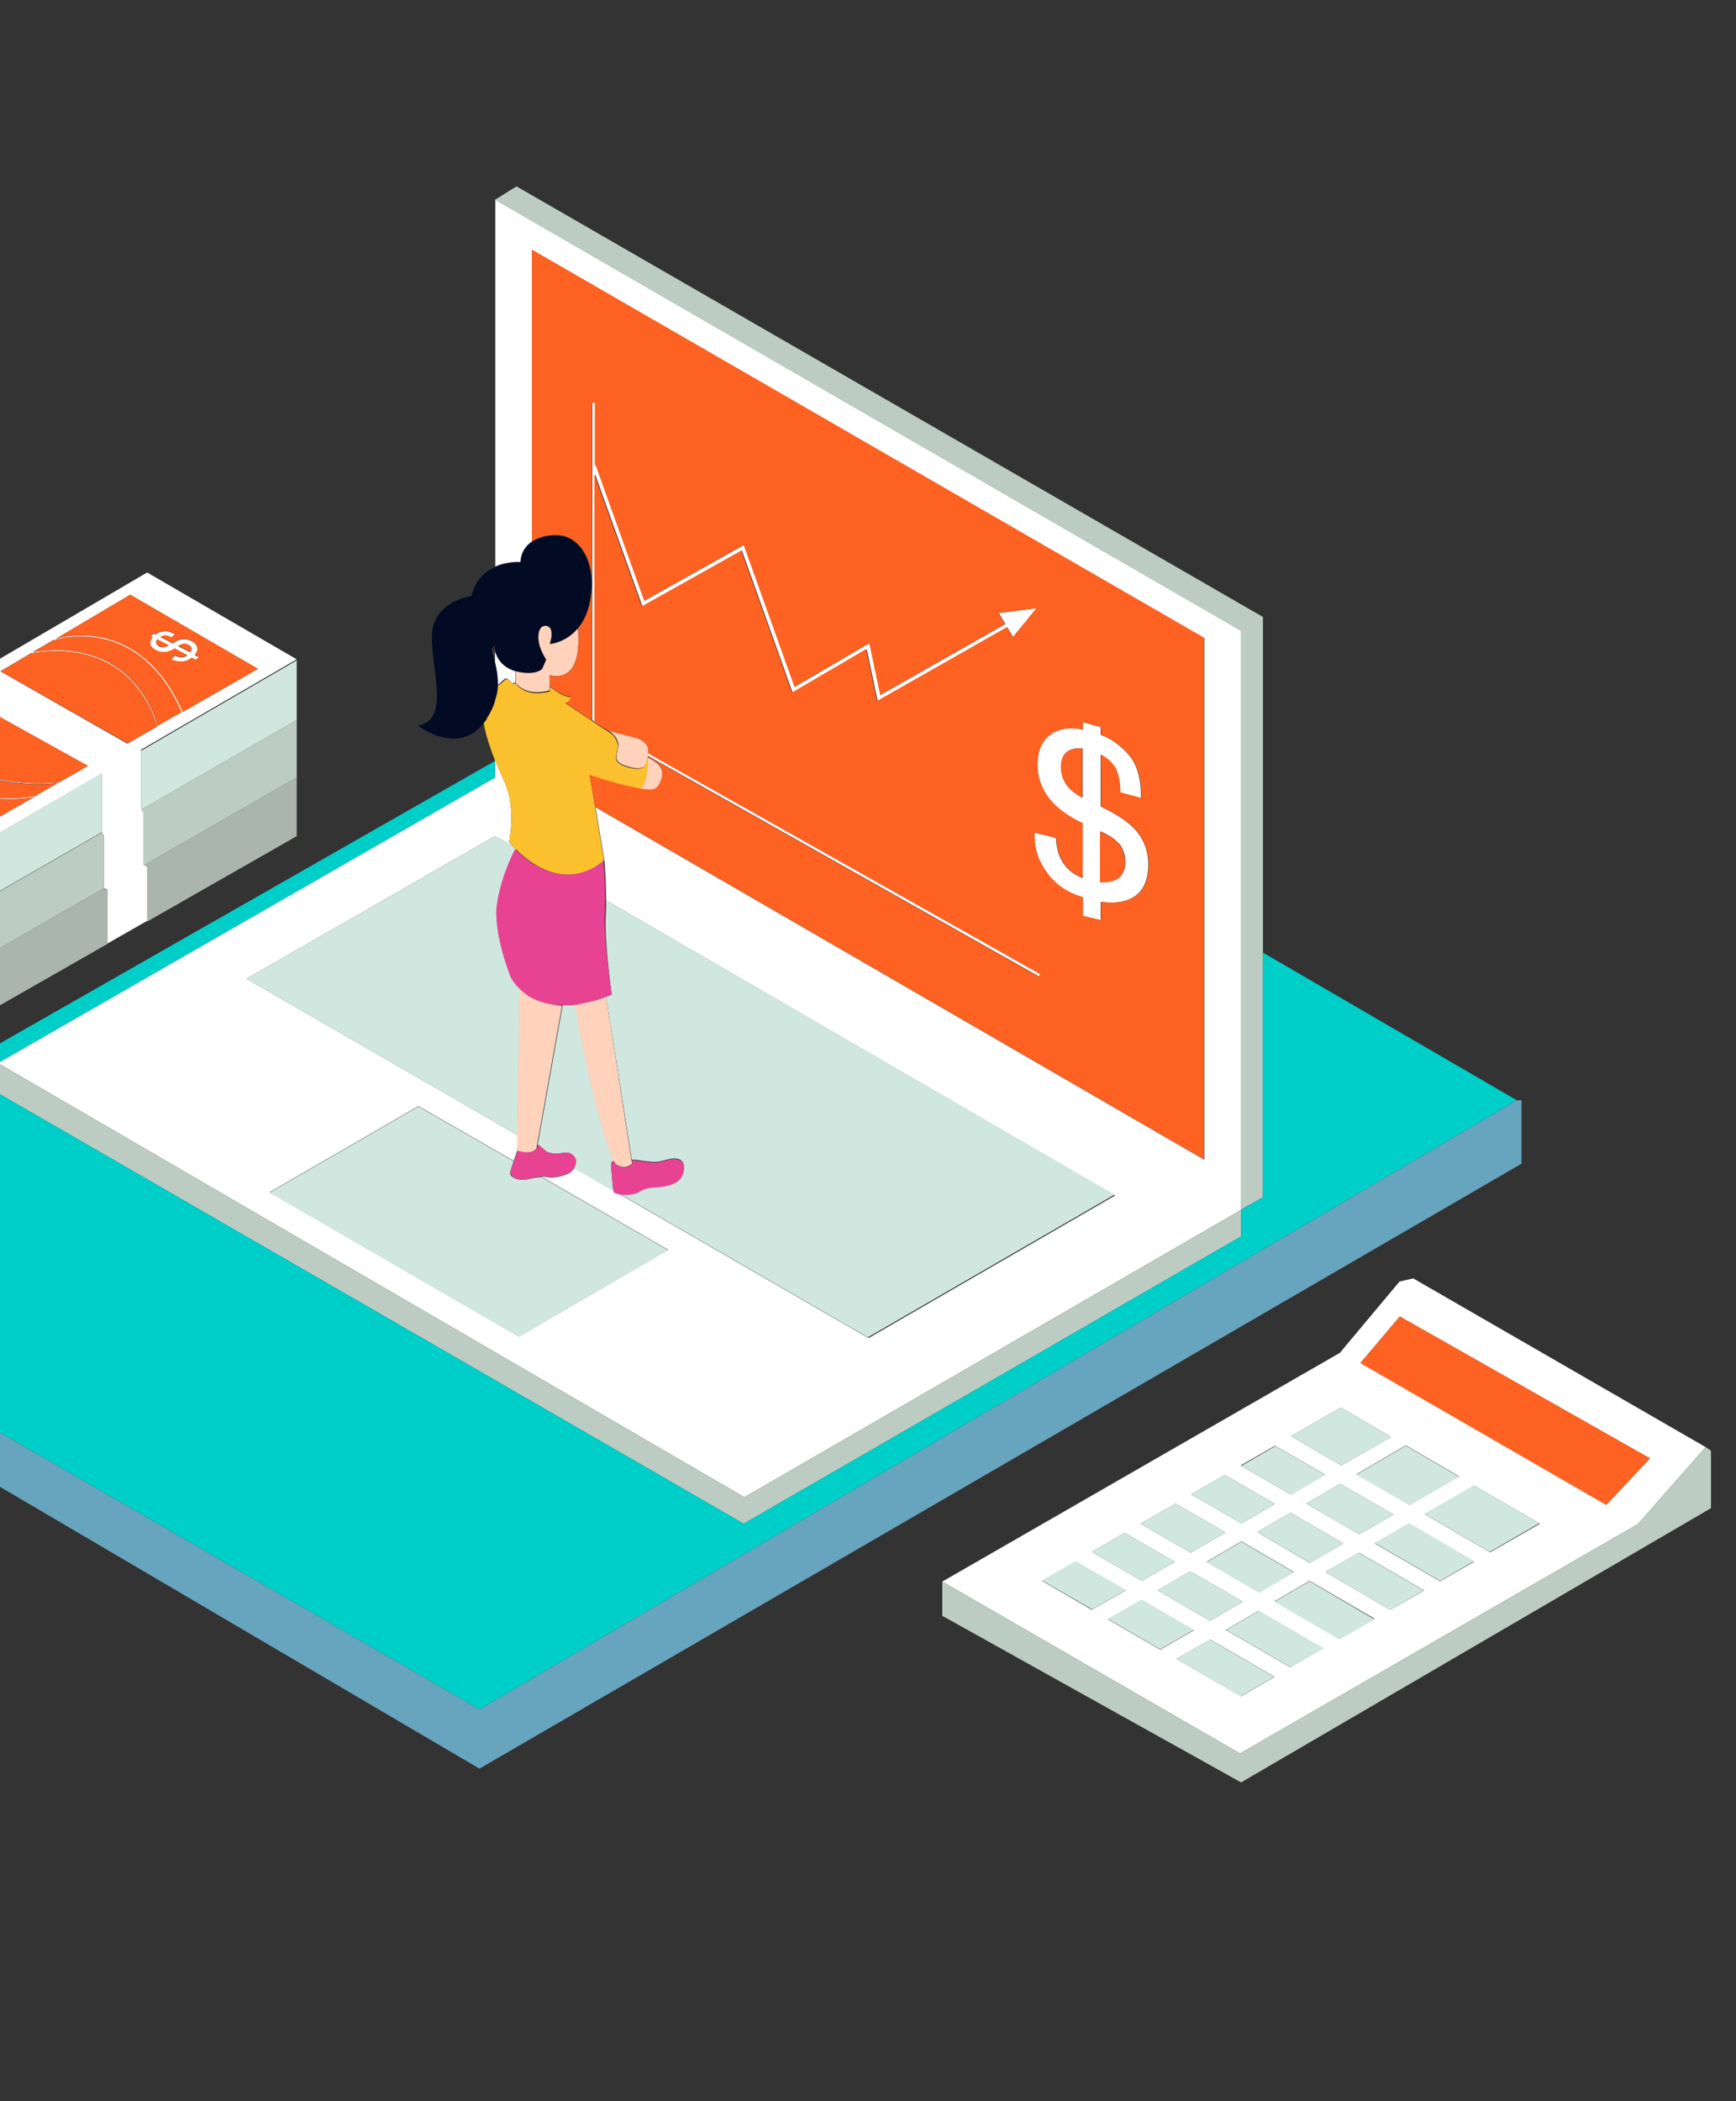
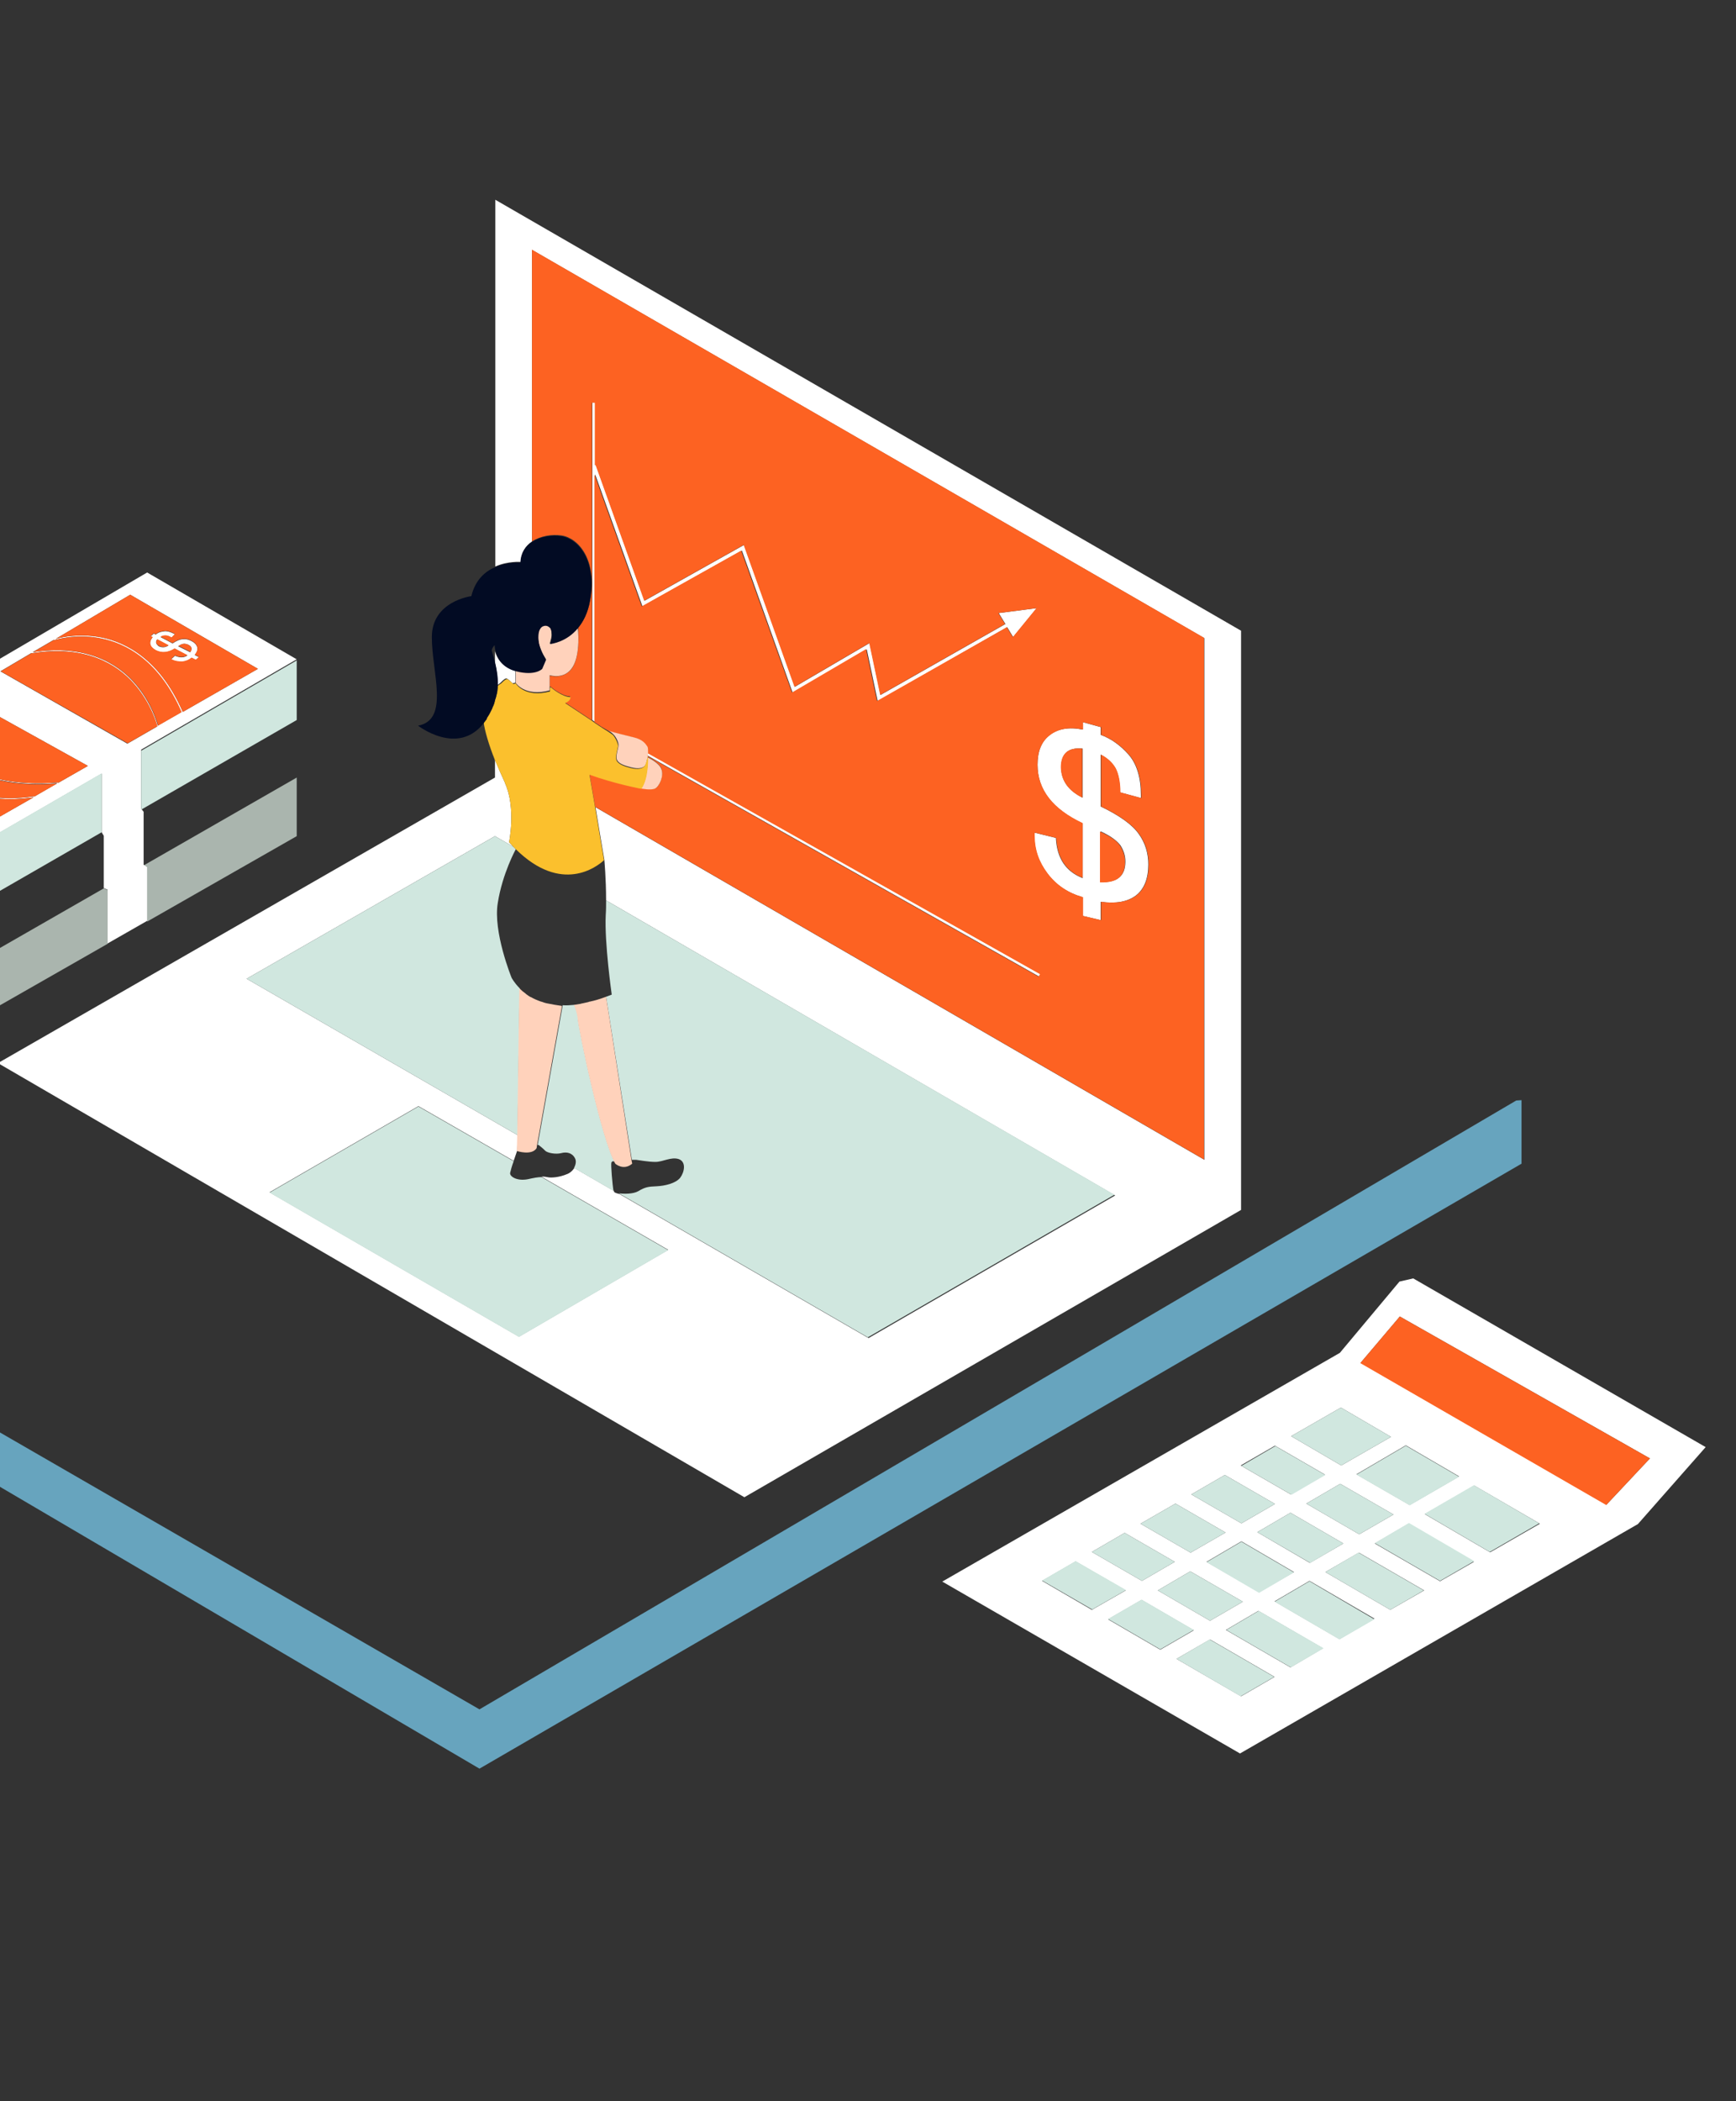
<svg xmlns="http://www.w3.org/2000/svg" width="496" height="600" viewBox="0 0 496 600" fill="none">
  <rect x="0" y="0" width="496" height="600" fill="#333333" stroke="none" />
  <path d="M434.72 314.161L433.208 314.262L327.479 376.348L136.988 488.124L-96.844 353.166V367.68L136.988 505.057L434.72 332.303V314.161Z" fill="#67A4BE" />
  <path d="M29.647 253.687L30.755 254.191V269.511L-14.802 295.514L-57.637 271.022V255.4L-14.802 279.187L29.647 253.687ZM41.036 247.136L42.044 247.842V263.162L84.779 238.771V222.04L41.036 247.136Z" fill="#AAB5AE" />
  <path d="M42.951 184.042C43.153 184.748 43.657 185.251 44.564 185.755C46.176 186.562 47.991 186.461 49.906 185.251L53.534 187.166C52.526 187.872 51.417 187.872 50.006 187.267L48.898 188.275C48.999 188.376 49.099 188.376 49.099 188.376C50.006 188.88 51.014 188.981 52.022 188.981C53.131 188.88 54.038 188.477 54.744 187.872L55.953 188.477L56.86 187.67L55.651 187.066C56.256 186.259 56.558 185.554 56.357 184.849C56.156 184.144 55.651 183.538 54.644 183.035C53.838 182.632 53.132 182.431 52.326 182.531C51.519 182.531 50.512 182.934 49.302 183.74L45.875 181.926C46.278 181.623 46.782 181.523 47.286 181.523C47.79 181.523 48.394 181.725 48.999 182.128L50.007 181.12L49.805 181.019C48.596 180.414 47.588 180.112 46.68 180.313C45.773 180.414 45.068 180.716 44.463 181.22L43.959 180.917L43.052 181.724L43.556 182.026C43.052 182.631 42.75 183.336 42.951 184.042ZM52.627 183.84C53.03 183.84 53.433 183.941 53.836 184.143C54.844 184.647 54.945 185.352 54.34 186.259L50.913 184.546C51.619 184.042 52.123 183.84 52.627 183.84ZM44.866 182.631L48.091 184.344C47.184 184.948 46.277 184.948 45.37 184.545C44.564 183.941 44.362 183.336 44.866 182.631ZM142.128 195.632C142.229 193.314 141.826 191.096 141.422 189.383V185.956C141.926 187.77 143.236 190.29 146.865 191.399C147.067 191.399 147.167 191.5 147.268 191.5V194.927C146.764 195.028 146.462 195.129 146.462 195.129C146.462 195.129 145.051 193.718 144.648 193.718C144.144 193.718 143.035 194.927 143.035 194.927C143.035 194.927 142.632 195.229 142.128 195.632ZM-14.902 225.97C-15.104 225.264 -15.608 224.659 -16.615 224.156C-17.422 223.753 -18.127 223.552 -18.933 223.652C-19.739 223.652 -20.747 224.055 -21.957 224.861L-25.384 223.047C-24.981 222.744 -24.477 222.644 -23.973 222.644C-23.469 222.644 -22.864 222.846 -22.26 223.249L-21.252 222.241L-21.454 222.14C-22.663 221.535 -23.671 221.233 -24.578 221.434C-25.485 221.535 -26.191 221.837 -26.796 222.341L-27.3 222.038L-28.207 222.845L-27.703 223.147C-28.308 223.853 -28.51 224.558 -28.409 225.163C-28.207 225.869 -27.703 226.372 -26.797 226.876C-25.184 227.683 -23.37 227.582 -21.455 226.372L-17.827 228.287C-18.835 228.993 -19.943 228.993 -21.354 228.388L-22.463 229.396C-22.362 229.497 -22.261 229.497 -22.261 229.497C-21.354 230.001 -20.346 230.102 -19.338 230.102C-18.229 230.001 -17.322 229.598 -16.616 228.993L-15.407 229.598L-14.5 228.791L-15.709 228.187C-15.003 227.381 -14.701 226.676 -14.902 225.97ZM-25.787 225.769C-26.694 225.265 -26.896 224.66 -26.392 223.955L-23.167 225.669C-24.074 226.172 -24.981 226.172 -25.787 225.769ZM-16.918 227.482L-20.345 225.769C-19.74 225.366 -19.136 225.164 -18.732 225.164C-18.329 225.164 -17.926 225.265 -17.523 225.467C-16.515 225.869 -16.313 226.575 -16.918 227.482ZM301.678 239.274L295.53 237.762C295.53 238.165 295.53 238.467 295.53 238.669C295.53 242.6 296.74 246.127 299.259 249.454C301.778 252.781 305.105 254.997 309.338 256.207V261.549L314.479 262.758V257.517C318.813 258.122 322.138 257.517 324.557 255.703C326.875 253.889 328.085 250.966 328.085 246.833C328.085 243.608 327.178 240.685 325.363 238.165C323.549 235.544 319.921 232.924 314.478 230.304V215.488C316.393 216.496 317.803 217.806 318.71 219.419C319.517 221.031 320.021 223.35 320.021 226.273L325.967 227.886V227.079C325.967 222.039 324.758 218.109 322.44 215.488C320.122 212.867 317.502 210.953 314.478 209.844V207.627L309.337 206.216V208.333C305.306 207.526 302.181 208.131 299.862 209.945C297.545 211.759 296.435 214.582 296.435 218.412C296.435 225.568 300.769 231.111 309.336 235.143V250.765C304.5 248.849 301.98 245.12 301.678 239.274ZM314.377 237.359C317.3 238.669 319.114 240.08 320.122 241.391C321.029 242.802 321.533 244.314 321.533 246.027C321.533 250.159 319.215 252.074 314.478 251.873V237.359H314.377ZM303.189 219.116C303.189 215.185 305.205 213.371 309.337 213.774V227.784C305.205 225.769 303.189 222.846 303.189 219.116ZM29.042 237.662L29.647 238.67V253.587L30.755 254.091V269.411L42.044 262.961V247.641L41.036 246.936V231.817L40.33 230.91V214.078L84.778 188.276L42.043 163.482L-2.707 189.688L-7.444 192.409L-14.298 196.441L-57.637 222.041L-14.902 246.332L29.042 220.933V237.662ZM37.206 169.83L73.692 190.996L52.224 203.292C45.673 188.274 35.997 183.437 29.042 182.025C22.793 180.816 17.653 181.924 15.939 182.428L37.206 169.83ZM15.335 182.731V182.832C15.436 182.832 21.382 180.816 28.841 182.328C35.695 183.739 45.27 188.476 51.821 203.393L51.922 203.292L45.068 207.223C44.967 206.82 43.355 200.571 38.315 194.927C33.578 189.585 24.607 183.84 9.288 186.259L15.335 182.731ZM-11.979 239.98L-47.054 219.52L-24.679 206.317C-24.679 206.518 -23.167 216.597 -14.6 222.947C-9.964 226.475 -4.017 228.188 2.937 228.188C5.054 228.188 7.271 227.986 9.589 227.684L-11.979 239.98ZM9.792 227.482V227.381C-0.187 228.893 -8.35 227.28 -14.499 222.644C-22.965 216.294 -24.376 206.316 -24.376 206.215H-24.678L-19.235 202.99C-19.235 203.796 -18.933 210.751 -12.885 216.395C-7.543 221.334 0.419 223.853 11.002 223.853C12.715 223.853 14.529 223.752 16.344 223.651L9.792 227.482ZM16.645 223.551V223.45C3.341 224.458 -6.537 222.039 -12.685 216.294C-18.934 210.448 -18.934 203.09 -18.934 202.99H-19.035L-11.375 198.454L25.111 218.713L16.645 223.551ZM0.116 191.702L8.985 186.461V186.562C24.406 184.042 33.376 189.787 38.113 195.129C43.253 200.874 44.866 207.325 44.866 207.425H44.967L36.4 212.363L0.116 191.702ZM354.593 345.506L212.681 427.549L-0.59 303.578L141.422 222.039V217.302V216.899C142.229 219.016 143.236 221.233 144.244 223.45C144.244 223.551 144.345 223.652 144.345 223.753C147.47 230.808 145.454 240.484 145.454 240.484C145.857 240.887 146.26 241.391 146.663 241.794L141.422 238.771L70.466 279.49L147.872 324.139L147.771 328.575C147.771 328.575 147.267 329.985 146.763 331.497L119.55 315.876L77.017 340.468L148.275 381.691L190.909 356.897L154.725 336.034C155.33 335.933 155.834 336.034 156.338 336.135C157.547 336.438 159.966 336.135 161.881 335.328C162.788 335.026 163.594 334.32 164.098 333.515L175.387 340.067C175.387 340.268 175.488 340.369 175.488 340.369C175.589 340.571 176.194 340.772 177 340.973L248.157 382.096L318.609 341.376L173.17 257.116C173.17 250.766 172.666 245.525 172.666 245.525L171.658 239.578L170.146 230.507L344.11 331.194V182.228L152.005 71.359V154.611C150.191 155.82 148.88 157.735 148.78 160.457C148.78 160.457 145.152 160.154 141.523 161.767V57.047L354.592 180.111V345.506H354.593ZM185.165 214.984L297.344 278.179L296.941 278.885L185.065 215.791C185.064 215.589 185.165 215.287 185.165 214.984ZM170.047 115.001V132.841L170.248 132.74L184.157 171.544L212.58 155.619L227.094 196.136L248.461 183.638L251.586 198.454L287.265 178.195L285.35 175.07L296.236 173.659L289.483 181.924L287.769 179.102L250.78 200.268L247.655 185.452L226.49 197.849L211.976 157.231L183.553 173.156L170.047 135.461V206.215L169.24 205.61V133.042V114.9H170.047V115.001ZM403.777 365.06L399.846 365.967L382.813 386.326L269.223 451.638L354.289 500.723L467.979 435.209L487.331 413.237L403.777 365.06ZM383.116 401.948L397.428 410.314L383.217 418.478L368.904 410.112L383.116 401.948ZM344.715 445.994L354.694 440.147L369.712 448.917L359.733 454.661L344.715 445.994ZM355.097 457.383L345.723 462.825L330.806 454.157L340.079 448.715L355.097 457.383ZM359.229 437.527L368.704 431.984L383.822 440.753L374.247 446.296L359.229 437.527ZM373.238 429.363L382.914 423.718L398.134 432.488L388.357 438.132L373.238 429.363ZM387.551 420.998L401.661 412.733L416.88 421.602L402.77 429.766L387.551 420.998ZM364.269 412.834L378.581 421.099L368.805 426.744L354.492 418.479L364.269 412.834ZM349.956 421.199L364.269 429.464L354.694 435.008L340.381 426.743L349.956 421.199ZM335.846 429.363L350.158 437.628L340.18 443.373L325.867 435.108L335.846 429.363ZM321.332 437.729L335.644 445.995L326.271 451.437L311.958 443.172L321.332 437.729ZM297.747 451.437L307.322 445.893L321.634 454.158L311.958 459.702L297.747 451.437ZM316.595 462.422L326.17 456.879L341.087 465.547L331.512 471.09L316.595 462.422ZM354.593 484.395L336.148 473.711L345.723 468.167L364.167 478.851L354.593 484.395ZM368.703 476.13L350.259 465.446L359.531 460.003L377.975 470.688L368.703 476.13ZM382.713 468.066L364.167 457.282L374.146 451.436L392.691 462.22L382.713 468.066ZM397.227 459.701L378.681 448.917L388.256 443.373L406.902 454.157L397.227 459.701ZM411.438 451.537L392.792 440.753L402.468 435.108L421.114 445.993L411.438 451.537ZM425.75 443.272L407.104 432.386L421.214 424.222L439.961 435.108L425.75 443.272ZM459.01 429.666L388.76 389.148L399.948 375.945L471.408 416.462L459.01 429.666Z" fill="white" />
-   <path d="M360.841 341.878L354.491 345.506V180.111L141.422 57.047L147.57 53.217L360.84 176.18V271.93V341.878H360.841ZM29.647 238.771L29.042 237.763L-14.902 263.061L-57.637 238.569V255.4L-14.802 279.187L29.646 253.687V238.771H29.647ZM41.036 247.136L84.779 222.039V205.611L40.331 231.211L41.037 232.118V247.136H41.036ZM487.332 413.237L467.98 435.209L354.29 500.723L269.224 451.638V461.414L354.593 508.987L488.844 430.674V414.245L487.332 413.237ZM354.593 345.506L212.681 427.549L-0.59 303.578V312.144L212.479 435.108L354.592 353.065V345.506H354.593Z" fill="#BCCCC2" />
  <path d="M40.331 231.211V214.379L84.779 188.577V205.611L40.331 231.211ZM-57.637 222.039V238.569L-14.902 262.96L29.042 237.662V220.83L-14.902 246.229L-57.637 222.039ZM350.157 437.628L335.845 429.363L325.866 435.108L340.179 443.373L350.157 437.628ZM364.269 429.464L349.956 421.199L340.381 426.743L354.694 435.008L364.269 429.464ZM155.734 328.574C156.44 329.279 158.859 329.682 160.371 329.279C161.883 328.876 163.496 329.178 164.302 330.791C164.705 331.598 164.504 332.605 164 333.513L175.288 340.065C174.986 338.452 174.482 332.505 174.684 332.001C174.886 331.397 175.591 331.699 175.591 331.699C175.692 331.901 175.793 332.102 175.893 332.303C171.962 325.651 165.209 293.399 165.108 290.576C165.108 289.568 164.604 288.258 164.1 286.948C162.891 287.049 161.782 287.15 160.774 287.049L153.618 326.961H153.92C153.82 326.961 155.13 327.868 155.734 328.574ZM326.271 451.437L335.644 445.995L321.332 437.729L311.958 443.172L326.271 451.437ZM398.134 432.488L382.914 423.718L373.238 429.363L388.356 438.132L398.134 432.488ZM369.711 449.018L354.693 440.249L344.714 446.095L359.732 454.864L369.711 449.018ZM402.77 429.867L416.88 421.703L401.661 412.834L387.551 421.099L402.77 429.867ZM397.428 410.314L383.116 401.948L368.904 410.112L383.217 418.478L397.428 410.314ZM383.821 440.753L368.703 431.984L359.228 437.527L374.346 446.296L383.821 440.753ZM378.681 421.199L364.369 412.934L354.693 418.579L369.005 426.844L378.681 421.199ZM330.806 454.157L345.723 462.825L355.097 457.383L340.078 448.715L330.806 454.157ZM350.359 465.446L368.803 476.13L378.176 470.688L359.631 460.003L350.359 465.446ZM364.167 457.383L382.713 468.167L392.691 462.422L374.146 451.537L364.167 457.383ZM378.681 448.917L397.227 459.701L406.802 454.157L388.156 443.373L378.681 448.917ZM421.113 424.122L407.003 432.286L425.649 443.172L439.76 435.008L421.113 424.122ZM392.792 440.651L411.438 451.436L421.214 445.791L402.568 434.906L392.792 440.651ZM173.171 257.114C173.171 258.424 173.171 259.835 173.07 261.246C172.667 269.208 174.783 284.024 174.783 284.024C174.279 284.226 173.675 284.427 173.171 284.629L180.528 331.193C180.528 331.193 180.83 331.193 181.737 331.193C182.644 331.294 185.164 331.797 187.28 331.797C189.396 331.797 191.715 330.285 193.932 330.99C196.15 331.797 195.545 334.72 194.335 336.332C193.025 337.945 189.9 338.65 187.582 338.752C185.264 338.853 184.357 338.953 182.341 340.162C180.93 340.969 178.41 340.969 176.798 340.767L247.955 381.889L318.407 341.169L173.171 257.114ZM148.478 282.21C146.866 280.598 146.16 279.187 146.16 279.187C146.16 279.187 140.818 266.084 142.229 257.82C143.539 249.454 147.369 242.5 147.369 242.5C147.167 242.298 146.966 242.097 146.663 241.794L141.422 238.771L70.466 279.49L147.872 324.139L148.478 282.21ZM150.796 336.738C147.671 337.342 145.555 335.931 145.756 334.924C145.857 334.42 146.26 332.908 146.764 331.598L119.551 315.975L77.018 340.569L148.276 381.792L190.91 356.997L154.726 336.134C153.719 336.133 152.61 336.334 150.796 336.738ZM307.322 445.792L297.747 451.336L312.06 459.601L321.736 454.057L307.322 445.792ZM326.17 456.778L316.595 462.321L331.512 470.989L341.087 465.446L326.17 456.778ZM336.147 473.711L354.491 484.395L364.066 478.851L345.622 468.167L336.147 473.711Z" fill="#D0E7DF" />
  <path d="M11.001 223.954C12.714 223.954 14.528 223.853 16.343 223.753L9.792 227.482V227.381C-0.187 228.893 -8.35 227.28 -14.499 222.644C-22.965 216.294 -24.376 206.316 -24.376 206.215H-24.678L-19.235 202.99C-19.235 203.796 -18.933 210.751 -12.885 216.395C-7.544 221.435 0.418 223.954 11.001 223.954ZM-19.035 202.99H-18.934C-18.934 203.091 -18.934 210.448 -12.685 216.294C-6.537 222.039 3.34 224.458 16.645 223.45V223.551L25.111 218.713L-11.375 198.454L-19.035 202.99ZM2.938 228.188C5.055 228.188 7.272 227.986 9.59 227.684L-11.878 239.98L-46.953 219.52L-24.578 206.316C-24.578 206.518 -23.066 216.597 -14.499 222.946C-9.963 226.373 -4.118 228.188 2.938 228.188ZM-14.398 228.792L-15.607 228.188C-15.003 227.382 -14.7 226.676 -14.901 225.971C-15.103 225.265 -15.607 224.66 -16.614 224.157C-17.421 223.754 -18.126 223.553 -18.932 223.653C-19.738 223.653 -20.746 224.056 -21.956 224.862L-25.383 223.048C-24.98 222.745 -24.476 222.645 -23.972 222.645C-23.468 222.645 -22.863 222.847 -22.259 223.25L-21.251 222.242L-21.453 222.141C-22.662 221.536 -23.67 221.234 -24.577 221.435C-25.484 221.536 -26.19 221.838 -26.795 222.342L-27.299 222.039L-28.206 222.846L-27.702 223.148C-28.307 223.854 -28.509 224.559 -28.408 225.164C-28.206 225.87 -27.702 226.373 -26.796 226.877C-25.183 227.684 -23.369 227.583 -21.454 226.373L-17.826 228.288C-18.834 228.994 -19.942 228.994 -21.353 228.389L-22.462 229.397C-22.361 229.498 -22.26 229.498 -22.26 229.498C-21.353 230.002 -20.345 230.103 -19.337 230.103C-18.228 230.002 -17.321 229.599 -16.615 228.994L-15.406 229.599L-14.398 228.792ZM-25.787 225.769C-24.88 226.172 -23.973 226.172 -23.066 225.567L-26.292 223.854C-26.896 224.66 -26.795 225.265 -25.787 225.769ZM-17.422 225.365C-17.825 225.164 -18.228 225.063 -18.631 225.063C-19.034 225.063 -19.639 225.265 -20.244 225.668L-16.817 227.381C-16.313 226.575 -16.515 225.869 -17.422 225.365ZM28.941 182.328C21.483 180.816 15.435 182.832 15.435 182.832V182.731L9.388 186.258C24.708 183.839 33.679 189.584 38.415 194.926C43.455 200.571 45.067 206.82 45.168 207.222L52.022 203.291L51.921 203.392C45.471 188.477 35.795 183.639 28.941 182.328ZM38.214 195.128C33.477 189.786 24.507 184.041 9.086 186.561V186.46L0.216 191.701L36.5 212.262L45.067 207.324H44.966C44.967 207.324 43.354 200.874 38.214 195.128ZM309.237 227.784V213.774C305.205 213.371 303.089 215.185 303.089 219.116C303.189 222.846 305.205 225.769 309.237 227.784ZM53.836 184.143C53.433 183.941 53.03 183.84 52.627 183.84C52.224 183.84 51.619 184.042 51.014 184.445L54.441 186.158C54.945 185.352 54.844 184.646 53.836 184.143ZM321.433 246.128C321.433 244.415 320.929 242.903 320.022 241.492C319.115 240.081 317.2 238.771 314.277 237.46V251.974C319.114 252.175 321.433 250.26 321.433 246.128ZM151.905 71.258L344.01 182.126V331.093L170.047 230.405L168.434 221.031C175.691 223.652 183.25 225.063 183.25 225.063C183.25 225.063 186.072 225.668 187.282 225.063C188.492 224.458 189.6 221.535 188.995 219.62C188.391 217.705 185.064 216.193 185.064 216.193L184.862 216.092C184.862 215.991 184.862 215.89 184.862 215.79L296.738 278.884L297.141 278.178L184.861 214.983C184.861 214.177 184.861 213.471 184.659 213.169C184.055 212.262 183.248 211.153 180.728 210.548C178.712 210.044 175.386 209.238 174.076 208.835L171.96 207.626L169.843 206.215V135.461L183.349 173.156L211.771 157.231L226.285 197.749L247.451 185.352L250.575 200.168L287.666 179.103L289.38 181.925L296.133 173.66L285.247 175.071L287.162 178.196L251.482 198.455L248.358 183.639L226.991 196.137L212.477 155.62L184.054 171.545L170.145 132.741L169.943 132.842V115.002H169.137V133.144V205.712L161.376 200.572C163.089 199.866 162.888 198.859 162.888 198.859C160.469 198.859 157.244 196.037 157.244 196.037L157.042 196.138V192.913C157.042 192.913 161.174 194.224 163.593 190.595C165.911 186.866 165.206 179.206 165.206 179.206C166.718 177.392 168.028 174.873 168.633 171.445C170.75 159.754 165.206 153.606 160.469 152.9C157.748 152.497 154.422 153.001 152.003 154.613V71.258H151.905ZM296.437 218.31C296.437 225.466 300.771 231.01 309.338 235.041V250.664C304.601 248.85 302.081 245.02 301.778 239.275L295.631 237.763C295.631 238.166 295.631 238.468 295.631 238.67C295.631 242.601 296.84 246.128 299.36 249.455C301.88 252.782 305.206 254.998 309.439 256.208V261.55L314.58 262.759V257.518C318.914 258.123 322.24 257.518 324.659 255.704C326.976 253.89 328.186 250.967 328.186 246.834C328.186 243.609 327.279 240.686 325.464 238.166C323.651 235.545 320.022 232.925 314.579 230.305V215.489C316.494 216.497 317.905 217.807 318.812 219.42C319.618 221.032 320.122 223.351 320.122 226.274L326.069 227.887V227.08C326.069 222.04 324.859 218.11 322.541 215.489C320.223 212.869 317.603 210.954 314.579 209.845V207.628L309.438 206.217V208.334C305.407 207.527 302.282 208.132 299.964 209.946C297.546 211.759 296.437 214.581 296.437 218.31ZM37.206 169.83L73.692 190.996L52.224 203.292C45.673 188.274 35.997 183.437 29.042 182.025C22.793 180.816 17.653 181.924 15.939 182.428L37.206 169.83ZM43.657 181.925C43.052 182.631 42.85 183.336 42.951 183.941C43.153 184.647 43.657 185.15 44.564 185.654C46.176 186.46 47.991 186.36 49.906 185.15L53.534 187.065C52.526 187.771 51.417 187.771 50.006 187.166L48.898 188.174C48.999 188.275 49.099 188.275 49.099 188.275C50.006 188.779 51.014 188.879 52.022 188.879C53.131 188.778 54.038 188.375 54.744 187.771L55.953 188.375L56.86 187.569L55.651 186.964C56.256 186.158 56.558 185.452 56.357 184.747C56.156 184.042 55.651 183.437 54.644 182.933C53.838 182.53 53.132 182.328 52.326 182.429C51.519 182.429 50.512 182.832 49.302 183.638L45.875 181.824C46.278 181.522 46.782 181.421 47.286 181.421C47.79 181.421 48.394 181.623 48.999 182.026L50.007 181.018L49.805 180.917C48.596 180.313 47.588 180.01 46.68 180.212C45.773 180.313 45.068 180.615 44.463 181.119L43.959 180.817L43.052 181.623L43.657 181.925ZM45.471 184.445C46.378 184.848 47.285 184.848 48.193 184.243L44.967 182.53C44.362 183.336 44.564 183.941 45.471 184.445ZM399.947 375.945L388.659 389.249L458.909 429.767L471.407 416.462L399.947 375.945Z" fill="#FD6222" />
  <path d="M163.596 190.492C161.278 194.221 157.045 192.81 157.045 192.81V196.035V197.144C149.99 199.059 147.369 195.027 147.369 195.027V194.825V191.5C152.912 192.911 154.827 190.794 154.827 190.794L155.935 188.173C155.935 188.173 154.524 186.157 153.919 183.638C153.818 183.033 153.717 182.429 153.717 181.824C153.717 181.018 153.818 180.312 154.019 179.808C154.322 179.102 154.725 178.699 155.228 178.599C155.43 178.498 155.631 178.498 155.833 178.498C156.337 178.498 156.74 178.801 157.143 179.204C157.244 179.305 157.345 179.506 157.345 179.607C157.446 179.909 157.547 180.212 157.547 180.514C157.547 180.514 157.547 180.514 157.547 180.615C157.648 181.321 157.547 182.127 157.345 182.732C157.244 183.336 157.043 183.74 157.043 183.74C157.547 183.639 161.78 183.136 165.005 179.204C165.209 179.103 165.915 186.864 163.596 190.492ZM184.561 218.108C184.763 217.604 184.863 216.899 185.065 216.193C185.065 216.092 185.065 215.992 185.065 215.891C185.065 215.589 185.166 215.287 185.166 214.984C185.166 214.178 185.166 213.472 184.964 213.17C184.36 212.263 183.553 211.154 181.033 210.549C179.017 210.045 175.691 209.239 174.381 208.836C174.078 208.735 173.877 208.735 173.877 208.735C173.877 208.735 174.381 208.836 175.187 209.642C175.993 210.348 176.8 212.061 176.699 212.867C176.699 213.674 175.691 216.193 176.397 217.201C177.103 218.209 178.413 218.612 180.328 219.116C182.243 219.62 184.057 219.52 184.561 218.108ZM188.995 219.721C188.391 217.806 185.064 216.294 185.064 216.294C185.064 216.294 185.266 222.24 183.149 225.164C183.149 225.164 185.971 225.768 187.181 225.164C188.391 224.559 189.701 221.636 188.995 219.721ZM156.44 286.544C155.836 286.443 155.231 286.242 154.727 286.04C154.727 286.04 154.727 286.04 154.626 286.04C153.517 285.637 152.509 285.234 151.703 284.73C151.703 284.73 151.703 284.73 151.602 284.73C151.199 284.528 150.796 284.226 150.393 283.924C150.393 283.924 150.292 283.924 150.292 283.823C149.586 283.319 148.881 282.715 148.377 282.21L147.772 324.24L147.671 328.675C147.671 328.675 151.904 330.086 153.315 327.868L153.416 327.162L160.572 287.25C159.162 287.048 157.851 286.847 156.44 286.544C156.541 286.544 156.44 286.544 156.44 286.544ZM173.171 284.629C171.558 285.234 169.945 285.738 168.434 286.04C168.333 286.04 168.232 286.04 168.132 286.141C167.527 286.242 166.923 286.443 166.318 286.544C166.217 286.544 166.116 286.544 165.915 286.645C165.209 286.746 164.604 286.847 164 286.947C164.504 288.257 164.907 289.568 165.008 290.575C165.109 293.397 171.862 325.649 175.793 332.302C175.793 332.302 178.111 334.419 180.631 332.302L180.429 331.294L173.171 284.629Z" fill="#FFD2BB" />
-   <path d="M327.479 376.348L433.208 314.262L433.309 314.161L360.841 272.031V341.878L354.593 345.506V353.065L212.479 435.108L-0.59 312.145V303.578L141.422 222.039V217.302L-96.844 353.166L136.988 488.124L327.479 376.348Z" fill="#00CEC9" />
-   <path d="M174.784 284.025C174.28 284.227 173.676 284.428 173.172 284.629C171.559 285.234 169.946 285.738 168.435 286.04C168.334 286.04 168.233 286.04 168.133 286.141C167.528 286.242 166.924 286.443 166.319 286.544C166.218 286.544 166.117 286.544 165.916 286.645C165.21 286.746 164.605 286.847 164.001 286.947C162.792 287.048 161.683 287.149 160.675 287.048C159.163 287.048 157.752 286.847 156.442 286.544H156.341C155.736 286.443 155.132 286.242 154.628 286.04C154.628 286.04 154.628 286.04 154.527 286.04C153.419 285.637 152.411 285.234 151.604 284.73C151.604 284.73 151.604 284.73 151.503 284.73C151.1 284.528 150.697 284.226 150.294 283.924C150.294 283.924 150.193 283.924 150.193 283.823C149.487 283.319 148.782 282.715 148.278 282.21C146.665 280.598 145.96 279.187 145.96 279.187C145.96 279.187 140.618 266.084 142.029 257.82C143.339 249.454 147.169 242.5 147.169 242.5C160.272 255.401 170.351 247.439 172.165 245.826C172.266 245.725 172.266 245.725 172.266 245.725C172.367 245.624 172.367 245.624 172.367 245.624C172.367 245.624 172.972 250.966 172.871 257.215C172.871 258.525 172.871 259.936 172.77 261.347C172.566 269.209 174.784 284.025 174.784 284.025ZM160.472 329.279C158.96 329.682 156.44 329.279 155.836 328.574C155.13 327.868 153.921 327.062 153.921 327.062H153.619L153.518 327.767C152.107 330.085 147.874 328.574 147.874 328.574C147.874 328.574 147.37 329.984 146.866 331.496C146.362 332.908 145.858 334.318 145.858 334.822C145.757 335.931 147.773 337.343 150.897 336.636C152.711 336.234 153.82 336.032 154.727 335.931C155.332 335.829 155.836 335.931 156.34 336.032C157.549 336.334 159.968 336.032 161.883 335.226C162.79 334.923 163.596 334.218 164.1 333.412C164.604 332.505 164.806 331.496 164.402 330.69C163.596 329.179 161.983 328.876 160.472 329.279ZM193.934 331.194C191.717 330.388 189.399 332 187.282 332C185.165 332 182.646 331.496 181.739 331.396C180.832 331.294 180.53 331.396 180.53 331.396L180.732 332.404C178.212 334.52 175.894 332.404 175.894 332.404C175.793 332.202 175.692 332 175.592 331.799C175.592 331.799 174.886 331.496 174.685 332.102C174.483 332.706 174.987 338.653 175.289 340.165C175.289 340.367 175.39 340.468 175.39 340.468C175.491 340.669 176.096 340.871 176.902 341.073C178.515 341.375 181.034 341.274 182.445 340.468C184.461 339.259 185.368 339.259 187.686 339.057C190.004 338.956 193.128 338.251 194.439 336.638C195.647 334.924 196.151 331.9 193.934 331.194Z" fill="#E84393" />
  <path d="M144.245 223.45C144.245 223.551 144.346 223.652 144.346 223.753C147.471 230.808 145.455 240.484 145.455 240.484C145.858 240.887 146.261 241.391 146.664 241.794C146.866 241.996 147.067 242.197 147.37 242.5C160.473 255.401 170.552 247.439 172.366 245.826C172.467 245.725 172.467 245.725 172.467 245.725C172.568 245.624 172.568 245.624 172.568 245.624L171.56 239.678L170.048 230.607L168.435 221.233C175.692 223.854 183.251 225.265 183.251 225.265C185.368 222.342 185.166 216.395 185.166 216.395L184.964 216.294C184.863 217 184.662 217.705 184.46 218.209C183.956 219.62 182.243 219.821 180.227 219.317C178.211 218.813 177.001 218.309 176.296 217.402C175.59 216.394 176.497 213.875 176.598 213.068C176.598 212.262 175.791 210.548 175.086 209.843L173.776 208.936L172.163 207.928L170.047 206.517L169.24 205.913L161.479 200.772C163.192 200.067 162.991 199.059 162.991 199.059C160.572 199.059 157.347 196.237 157.347 196.237L157.145 196.338V197.447C150.09 199.362 147.469 195.33 147.469 195.33V195.128C146.965 195.229 146.663 195.33 146.663 195.33C146.663 195.33 145.252 193.919 144.849 193.919C144.345 193.919 143.237 195.128 143.237 195.128C143.237 195.128 142.733 195.43 142.229 195.834C142.229 196.237 142.229 196.641 142.128 196.943C142.128 197.044 142.128 197.044 142.128 197.145C142.128 197.548 142.027 197.951 141.926 198.253C141.825 198.656 141.724 199.06 141.624 199.462C141.624 199.563 141.624 199.664 141.523 199.664C141.422 200.067 141.321 200.47 141.22 200.873C141.119 201.276 140.918 201.679 140.716 202.082C140.716 202.183 140.615 202.284 140.615 202.384C140.413 202.787 140.212 203.191 140.01 203.593C139.808 203.996 139.506 204.4 139.304 204.802C139.203 204.903 139.203 205.004 139.103 205.104C138.8 205.507 138.498 205.911 138.196 206.314C138.498 208.632 139.607 212.563 141.421 217.098C142.229 219.016 143.237 221.233 144.245 223.45Z" fill="#FBC02D" />
  <path d="M139.306 204.704C139.609 204.301 139.81 203.898 140.012 203.495C140.214 203.092 140.415 202.688 140.617 202.286C140.617 202.185 140.718 202.084 140.718 201.984C140.92 201.581 141.021 201.177 141.222 200.775C141.323 200.372 141.424 199.968 141.525 199.566C141.525 199.465 141.525 199.364 141.626 199.364C141.727 198.961 141.828 198.557 141.928 198.155C142.029 197.752 142.029 197.348 142.13 197.046C142.13 196.945 142.13 196.945 142.13 196.844C142.13 196.441 142.231 196.038 142.231 195.736C142.332 193.418 141.928 191.2 141.525 189.487C141.021 187.27 140.416 185.859 140.517 185.556C140.819 184.649 141.323 184.245 141.323 184.245C141.323 184.245 141.323 185.052 141.625 186.16C142.129 187.974 143.439 190.494 147.068 191.603C147.269 191.603 147.37 191.704 147.471 191.704C153.014 193.115 154.929 190.998 154.929 190.998L156.038 188.377C156.038 188.377 154.627 186.361 154.022 183.841C153.921 183.237 153.821 182.632 153.821 182.027C153.821 181.221 153.922 180.515 154.123 180.011C154.425 179.305 154.829 178.902 155.332 178.802C155.534 178.701 155.735 178.701 155.936 178.701C156.44 178.701 156.843 179.003 157.247 179.407C157.348 179.508 157.449 179.709 157.449 179.81C157.55 180.112 157.65 180.414 157.65 180.717C157.65 180.717 157.65 180.717 157.65 180.818C157.751 181.524 157.65 182.33 157.449 182.935C157.348 183.539 157.146 183.943 157.146 183.943C157.65 183.842 161.883 183.338 165.108 179.407C166.62 177.593 167.93 175.073 168.535 171.646C170.651 159.955 165.108 153.806 160.371 153.101C157.649 152.698 154.324 153.202 151.905 154.814C150.091 156.024 148.78 157.939 148.679 160.66C148.679 160.66 145.051 160.357 141.422 161.97C138.6 163.179 135.778 165.598 134.669 170.235C134.669 170.235 123.381 171.646 123.381 181.927C123.381 192.107 128.521 205.511 119.45 207.225C119.45 207.225 130.739 215.994 138.197 206.519C138.499 206.116 138.802 205.713 139.104 205.31C139.104 204.804 139.205 204.804 139.306 204.704Z" fill="#020B23" />
</svg>